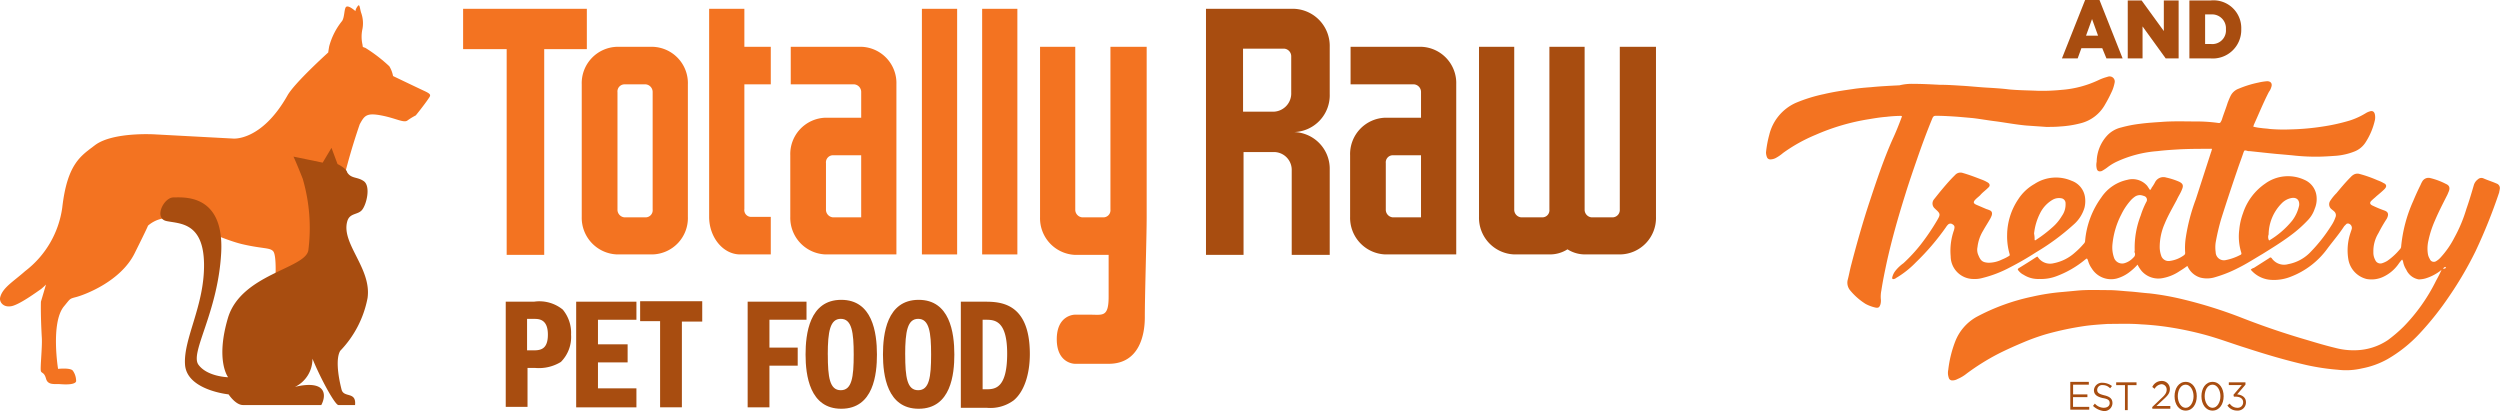
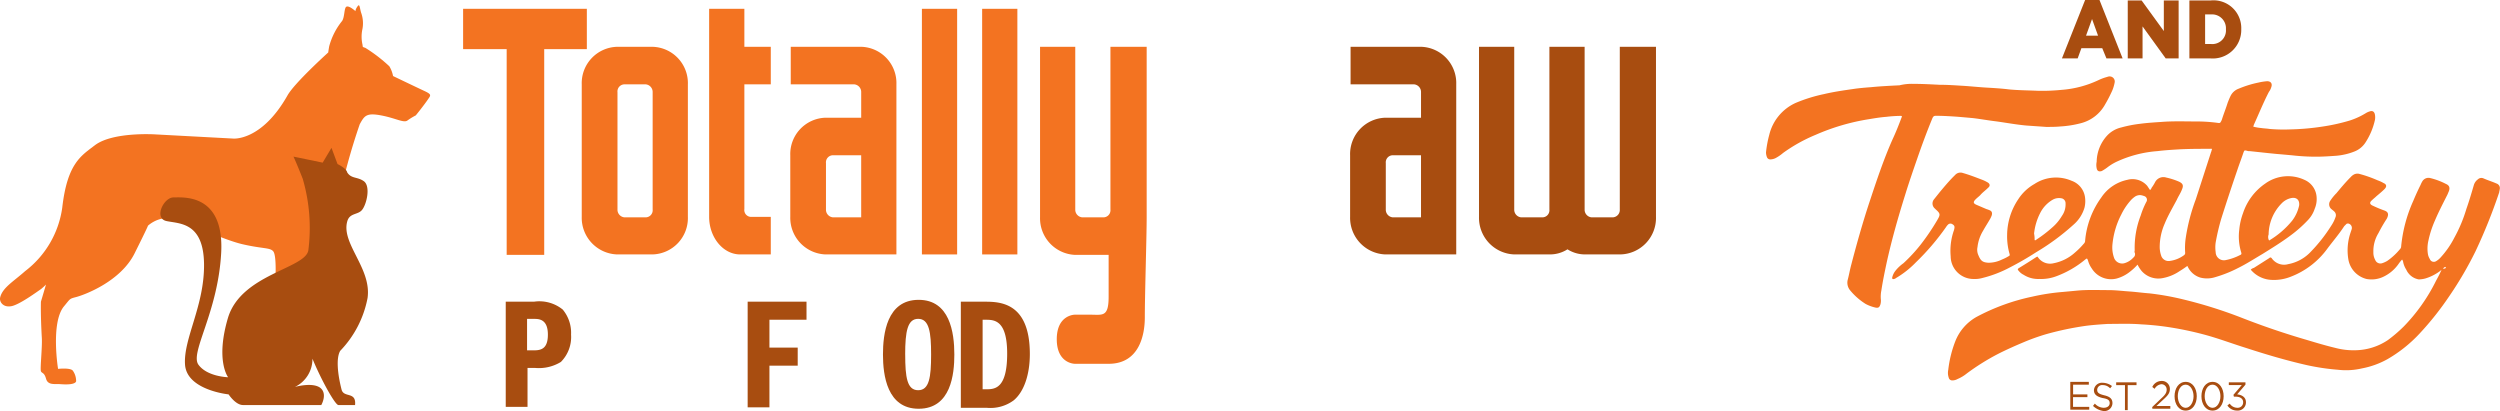
<svg xmlns="http://www.w3.org/2000/svg" viewBox="0 0 270.263 44.438">
  <defs>
    <style>
      .cls-1 {
        fill: #f37321;
      }

      .cls-2, .cls-3 {
        fill: #a84d10;
      }

      .cls-3 {
        fill-rule: evenodd;
      }
    </style>
  </defs>
  <g id="Group_91" data-name="Group 91" transform="translate(-0.07)">
    <path id="Path_321" data-name="Path 321" class="cls-1" d="M4.494,33.176s-.05,1.353.1,3.958c.05,1.052-.2,3.256-.1,3.557.1.25.351.1.551.8.2.751.952.551,1.553.6,1.9.15,1.7-.4,1.7-.4a1.917,1.917,0,0,0-.351-1.052c-.25-.351-1.6-.2-1.6-.2s-.8-4.91.6-6.713c.751-.9.6-.852,1.353-1.052.952-.25,4.81-1.7,6.313-4.709s1.453-3.006,1.453-3.006a3.362,3.362,0,0,1,2.956-.751c1.553.5,5.11,2.254,7.264,2.755s2.956.351,3.307.751c.4.4.25,3.006.25,3.006l-.751,12.074,6.663-10.421s.651-8.216.852-9.719a67.281,67.281,0,0,1,2.355-8.667c.5-.9.7-1.252,2.3-.952s2.455.852,2.856.551a6.868,6.868,0,0,1,.9-.551s.9-1.1,1.4-1.854c.25-.351.25-.451-.5-.8s-3.357-1.6-3.357-1.6a3.15,3.15,0,0,0-.4-1.052,16.413,16.413,0,0,0-2.605-2c-.351-.1-.25-.1-.3-.351a3.862,3.862,0,0,1,0-1.7,3.366,3.366,0,0,0-.15-1.753c-.15-.5-.15-1.052-.4-.651-.25.351-.2.5-.2.5s-.651-.6-.952-.5c-.3.05-.2,1.1-.5,1.553a7.39,7.39,0,0,0-1.4,2.755c-.1.6-.1.651-.1.651S31.9,9.529,31.147,10.882c-2.806,4.96-5.862,4.659-5.862,4.659l-8.417-.451s-4.559-.3-6.513,1.152C8.852,17.395,7.349,18.2,6.8,23.006A10.427,10.427,0,0,1,2.79,29.869c-1.3,1.152-2.455,1.8-2.705,2.856-.1.451.3,1.052,1.1.952.852-.05,3.056-1.7,3.307-1.854a7.349,7.349,0,0,0,.551-.5Z" transform="translate(0 -0.561)" />
    <path id="Path_322" data-name="Path 322" class="cls-1" d="M113.427,6.259h-4.659V28.5h-4.058V6.259H100V1.9h13.377V6.259Z" transform="translate(-49.866 -0.948)" />
    <path id="Path_323" data-name="Path 323" class="cls-1" d="M137.073,14.158V28.486a3.93,3.93,0,0,1-3.808,4.058h-3.858a3.961,3.961,0,0,1-3.808-4.058V14.158a3.93,3.93,0,0,1,3.808-4.058h3.858A3.93,3.93,0,0,1,137.073,14.158Zm-3.808.852a.829.829,0,0,0-.751-.852h-2.3a.767.767,0,0,0-.751.852V27.685a.829.829,0,0,0,.751.852h2.3a.767.767,0,0,0,.751-.852Z" transform="translate(-62.64 -5.04)" />
    <path id="Path_324" data-name="Path 324" class="cls-1" d="M157.659,24.395h2.1v4.058h-3.307c-1.854,0-3.357-1.854-3.357-4.058V1.9h3.808V6.008h2.856v4.058h-2.856V23.543A.74.74,0,0,0,157.659,24.395Z" transform="translate(-76.363 -0.948)" />
    <path id="Path_325" data-name="Path 325" class="cls-1" d="M182.073,14.158V32.545h-7.665a3.961,3.961,0,0,1-3.808-4.058V21.823a3.93,3.93,0,0,1,3.808-4.058h3.858V15.01a.829.829,0,0,0-.751-.852H170.65V10.1h7.665A3.922,3.922,0,0,1,182.073,14.158Zm-3.808,7.665h-3.056a.767.767,0,0,0-.751.852v5.01a.829.829,0,0,0,.751.852h3.056Z" transform="translate(-85.096 -5.04)" />
    <path id="Path_326" data-name="Path 326" class="cls-1" d="M202.808,28.453H199V1.9h3.808Z" transform="translate(-99.267 -0.948)" />
    <path id="Path_327" data-name="Path 327" class="cls-1" d="M215.808,28.453H212V1.9h3.808Z" transform="translate(-105.755 -0.948)" />
    <path id="Path_328" data-name="Path 328" class="cls-1" d="M236.023,10.1V28.486c0,2.254-.2,8.316-.2,10.872,0,1.8-.551,5.01-3.908,5.01h-3.657s-1.954,0-1.954-2.655,1.954-2.655,1.954-2.655h1.653c1.353,0,2,.3,2-1.954V32.595h-3.607a3.961,3.961,0,0,1-3.808-4.058V10.1h3.808V27.685a.829.829,0,0,0,.751.852h2.3a.767.767,0,0,0,.751-.852V10.1Z" transform="translate(-111.992 -5.04)" />
-     <path id="Path_329" data-name="Path 329" class="cls-2" d="M269.568,28.453V19.385a1.927,1.927,0,0,0-1.9-2h-3.307V28.5H260.3V1.9h9.519a4.015,4.015,0,0,1,3.858,4.108v5.11a3.982,3.982,0,0,1-3.858,4.108,3.97,3.97,0,0,1,3.858,4.058V28.5h-4.108Zm-5.26-15.431h3.307a1.972,1.972,0,0,0,1.9-2.054V7.06a.829.829,0,0,0-.751-.852h-4.459Z" transform="translate(-129.857 -0.948)" />
    <path id="Path_330" data-name="Path 330" class="cls-2" d="M302.873,14.158V32.545h-7.665a3.961,3.961,0,0,1-3.808-4.058V21.823a3.93,3.93,0,0,1,3.808-4.058h3.858V15.01a.829.829,0,0,0-.751-.852H291.45V10.1h7.665A3.922,3.922,0,0,1,302.873,14.158Zm-3.808,7.665h-3.056a.767.767,0,0,0-.751.852v5.01a.829.829,0,0,0,.751.852h3.056Z" transform="translate(-145.376 -5.04)" />
    <path id="Path_331" data-name="Path 331" class="cls-2" d="M338.338,10.1V28.486a3.938,3.938,0,0,1-3.858,4.058h-3.808a3.528,3.528,0,0,1-1.9-.551,3.528,3.528,0,0,1-1.9.551h-3.858a3.961,3.961,0,0,1-3.808-4.058V10.1h3.808V27.685a.829.829,0,0,0,.751.852h2.3a.767.767,0,0,0,.751-.852V10.1h3.808V27.685a.829.829,0,0,0,.751.852h2.3a.8.8,0,0,0,.751-.852V10.1Z" transform="translate(-159.248 -5.04)" />
    <g id="Group_87" data-name="Group 87" transform="translate(54.743 32.414)">
      <path id="Path_332" data-name="Path 332" class="cls-2" d="M112.256,65.1a4.007,4.007,0,0,1,3.106.852,3.922,3.922,0,0,1,.9,2.705,3.818,3.818,0,0,1-1.1,2.956,4.546,4.546,0,0,1-2.755.651h-.852v4.208H109.2V65.1Zm-.751,1.854V70.36h.751c.8,0,1.5-.2,1.5-1.7,0-1.7-1-1.7-1.5-1.7Z" transform="translate(-109.2 -64.9)" />
-       <path id="Path_333" data-name="Path 333" class="cls-2" d="M130.913,65.1v1.954h-4.158v2.655h3.206v1.954h-3.206v2.806h4.158v2.054H124.4V65.1Z" transform="translate(-116.785 -64.9)" />
-       <path id="Path_334" data-name="Path 334" class="cls-2" d="M144.913,65.05V67.2h-2.2v9.268h-2.355V67.154H138.2V65h6.713Z" transform="translate(-123.671 -64.85)" />
      <path id="Path_335" data-name="Path 335" class="cls-2" d="M167.763,65.1v1.954h-4.008V70.06h3.056v1.954h-3.056v4.509H161.4V65.1Z" transform="translate(-135.248 -64.9)" />
-       <path id="Path_336" data-name="Path 336" class="cls-2" d="M181.615,70.612c0,2.1-.351,5.862-3.858,5.862-3.407,0-3.858-3.607-3.858-5.862,0-2.2.4-5.912,3.858-5.912C181.114,64.7,181.615,68.207,181.615,70.612Zm-5.311,0c0,2.455.2,3.858,1.4,3.858s1.4-1.4,1.4-3.858c0-2.4-.2-3.858-1.4-3.858C176.555,66.754,176.3,68.107,176.3,70.612Z" transform="translate(-141.486 -64.7)" />
      <path id="Path_337" data-name="Path 337" class="cls-2" d="M198.315,70.612c0,2.1-.351,5.862-3.858,5.862-3.407,0-3.858-3.607-3.858-5.862,0-2.2.4-5.912,3.858-5.912C197.814,64.7,198.315,68.207,198.315,70.612Zm-5.311,0c0,2.455.2,3.858,1.4,3.858s1.4-1.4,1.4-3.858c0-2.4-.2-3.858-1.4-3.858C193.255,66.754,193,68.107,193,70.612Z" transform="translate(-149.819 -64.7)" />
      <path id="Path_338" data-name="Path 338" class="cls-2" d="M207.4,65.1h2.5c1.653,0,4.96,0,4.96,5.661,0,2.154-.6,4.058-1.753,5.01a4.24,4.24,0,0,1-2.906.8H207.4Zm2.355,9.469h.4c.952,0,2.254-.1,2.254-3.858,0-3.507-1.3-3.657-2.254-3.657h-.4Z" transform="translate(-158.202 -64.9)" />
    </g>
    <path id="Path_339" data-name="Path 339" class="cls-3" d="M53.827,33.653,53.175,31.9l-.952,1.6-3.156-.651s.351.751,1,2.4a18.982,18.982,0,0,1,.6,7.765c-.4,1.954-7.214,2.555-8.667,7.214C40.6,54.9,42,56.7,42,56.7s-2.254-.05-3.206-1.353,2.1-5.611,2.455-12.074-4.108-6.012-5.16-6.012-2.154,2.254-.751,2.555,4.008.1,4.058,4.659c.05,4.509-2.254,8.066-2.054,10.872.2,2.755,4.709,3.206,4.709,3.206s.751,1.152,1.553,1.152h8.467s.7-1.2-.1-1.854c-.852-.651-2.755-.1-2.755-.1a3.35,3.35,0,0,0,1.9-3.056c.952,2.3,2.455,5.01,2.806,5.01h1.8c.15-1.5-1.2-.751-1.453-1.653-.451-1.753-.6-3.457-.15-4.208a11.259,11.259,0,0,0,2.956-5.711c.451-3.206-2.856-5.862-2.2-8.266.25-.952,1.152-.7,1.6-1.252.5-.6.952-2.555.2-3.106-.7-.5-1.353-.25-1.8-.952C54.779,34.1,53.827,33.653,53.827,33.653Z" transform="translate(-17.269 -15.918)" />
    <g id="Group_88" data-name="Group 88" transform="translate(190.963 8.266)">
      <path id="Path_340" data-name="Path 340" class="cls-1" d="M474.224,47.55a.312.312,0,0,0-.251.15,5.06,5.06,0,0,1-1.954,1.1,2.957,2.957,0,0,1-.7.1,1.821,1.821,0,0,1-1.353-1.052,2.426,2.426,0,0,1-.351-.9c0-.05-.05-.1-.1-.2a4.381,4.381,0,0,0-.4.5,4.152,4.152,0,0,1-1.6,1.353,2.963,2.963,0,0,1-1.854.25,2.642,2.642,0,0,1-1.954-2.1,5.947,5.947,0,0,1,.2-2.806l.15-.451a.484.484,0,0,0-.25-.6.319.319,0,0,0-.3,0l-.25.25c-.551.852-1.2,1.6-1.8,2.4a8.763,8.763,0,0,1-3.958,3.056,4.9,4.9,0,0,1-2.1.351,3.105,3.105,0,0,1-2.154-1l-.05-.05a.049.049,0,0,0-.05-.05.807.807,0,0,1,.351-.2l1.653-1.052c.1-.1.2-.1.3.05a1.621,1.621,0,0,0,1.753.6,4.451,4.451,0,0,0,2.455-1.353,16.991,16.991,0,0,0,2.2-2.806,3.794,3.794,0,0,0,.451-.9.547.547,0,0,0-.15-.651c-.1-.1-.25-.2-.351-.3a.677.677,0,0,1-.05-.852,5.058,5.058,0,0,1,.651-.8c.5-.6,1-1.2,1.553-1.753a1.329,1.329,0,0,1,.3-.25.82.82,0,0,1,.6-.1,13.543,13.543,0,0,1,2,.7,3.776,3.776,0,0,1,.651.3c.351.15.351.4.1.651s-.551.5-.852.751c-.15.15-.351.3-.5.451-.3.25-.25.451.1.6a12.232,12.232,0,0,0,1.2.5c.451.15.551.4.3.9a15.708,15.708,0,0,0-.9,1.553,3.727,3.727,0,0,0-.551,2.054,1.646,1.646,0,0,0,.2.852.6.6,0,0,0,.751.351,2.684,2.684,0,0,0,.551-.25,6.882,6.882,0,0,0,1.4-1.3.383.383,0,0,0,.1-.25,15.508,15.508,0,0,1,1.3-4.91c.251-.6.5-1.152.8-1.753a2.975,2.975,0,0,1,.2-.4.773.773,0,0,1,.8-.351,7.4,7.4,0,0,1,1.753.651c.351.15.451.4.3.8-.05.1-.1.25-.15.351-.451.9-.952,1.854-1.353,2.806a10.833,10.833,0,0,0-.7,2.154,3.8,3.8,0,0,0-.05,1.5,1.5,1.5,0,0,0,.2.5.459.459,0,0,0,.651.25,1.961,1.961,0,0,0,.5-.4,9.706,9.706,0,0,0,1.5-2.154,15.611,15.611,0,0,0,1.3-3.106c.3-.852.551-1.7.8-2.555a1.192,1.192,0,0,1,.451-.651.546.546,0,0,1,.6-.1c.451.2.952.351,1.4.551a.527.527,0,0,1,.351.651c0,.1-.05.2-.05.3a58.135,58.135,0,0,1-2.555,6.363,38.775,38.775,0,0,1-2.806,4.81,32.592,32.592,0,0,1-3.256,4.108,14.94,14.94,0,0,1-3.457,2.755,9.106,9.106,0,0,1-2.755,1,7.548,7.548,0,0,1-2.605.15,24.633,24.633,0,0,1-3.357-.5c-2.2-.5-4.409-1.152-6.563-1.854-1.453-.451-2.906-1-4.359-1.4a35.578,35.578,0,0,0-4.008-.852,29.533,29.533,0,0,0-2.956-.3c-1.2-.1-2.4-.05-3.607-.05-.8.05-1.553.1-2.355.2a32.962,32.962,0,0,0-4.309.9,22.983,22.983,0,0,0-2.4.852c-.952.4-1.854.8-2.755,1.252a24.831,24.831,0,0,0-3.457,2.154,4.1,4.1,0,0,1-1,.6,1.142,1.142,0,0,1-.551.15.381.381,0,0,1-.4-.3,1.613,1.613,0,0,1-.05-.852,12.408,12.408,0,0,1,.751-3.056,5.207,5.207,0,0,1,2.3-2.655,22.616,22.616,0,0,1,6.062-2.2,23.2,23.2,0,0,1,3.256-.5c.551-.05,1.1-.1,1.6-.15,1.1-.1,2.254-.05,3.357-.05.751,0,1.553.1,2.3.15.7.05,1.4.15,2.1.2a29.373,29.373,0,0,1,3.657.651,49.211,49.211,0,0,1,6.363,2q3.457,1.353,7.064,2.4c1,.3,2,.6,3.056.852a7.558,7.558,0,0,0,2.1.25,6.475,6.475,0,0,0,3.557-1.1,15.388,15.388,0,0,0,1.7-1.453,19.323,19.323,0,0,0,3.507-4.96c.251-.451.451-.852.651-1.3C474.174,47.751,474.274,47.7,474.224,47.55Zm.05-.1Z" transform="translate(-400.728 -26.96)" />
      <path id="Path_341" data-name="Path 341" class="cls-1" d="M453.912,37.389a10.729,10.729,0,0,1-.952.651,4.768,4.768,0,0,1-1.8.751,2.409,2.409,0,0,1-2.3-.751,3.359,3.359,0,0,1-.451-.7,5.7,5.7,0,0,1-.8.751,4.023,4.023,0,0,1-1.453.751,2.457,2.457,0,0,1-2.705-1.1,2.658,2.658,0,0,1-.4-.852c-.1-.25-.1-.25-.3-.1a10.723,10.723,0,0,1-3.106,1.8,4.652,4.652,0,0,1-1.854.3,2.906,2.906,0,0,1-1.7-.451,1.566,1.566,0,0,1-.551-.451c-.1-.1-.1-.15,0-.25.651-.4,1.3-.8,1.9-1.2.1-.05.15-.1.2,0a1.577,1.577,0,0,0,1.7.651,4.79,4.79,0,0,0,2.3-1.152,8.541,8.541,0,0,0,.952-.952.455.455,0,0,0,.15-.351,9.335,9.335,0,0,1,1.753-4.659,4.477,4.477,0,0,1,2.806-1.9,2.1,2.1,0,0,1,2.154.651l.3.451c.15-.1.15-.25.25-.351a4.41,4.41,0,0,0,.3-.5,1.013,1.013,0,0,1,1.2-.5,7.6,7.6,0,0,1,1.4.451c.4.2.5.4.3.852-.15.4-.4.751-.551,1.1-.451.852-.952,1.7-1.3,2.555a6.325,6.325,0,0,0-.551,2.555,2.837,2.837,0,0,0,.15.9.833.833,0,0,0,.952.6,3.288,3.288,0,0,0,1.5-.6.3.3,0,0,0,.15-.3,7.547,7.547,0,0,1,.05-1.5,20.462,20.462,0,0,1,1.1-4.258l1.653-5.11c.05-.1.05-.2.1-.3-.05-.1-.15-.05-.2-.05-1.052,0-2.1,0-3.206.05-.852.05-1.7.1-2.5.2a12.713,12.713,0,0,0-4.309,1.1,5.454,5.454,0,0,0-1.152.7,5.282,5.282,0,0,1-.551.351c-.3.1-.5,0-.551-.3a1.654,1.654,0,0,1,0-.7,4.286,4.286,0,0,1,1.152-2.856,3.027,3.027,0,0,1,1.5-.852,13.544,13.544,0,0,1,2.054-.4c.751-.1,1.553-.15,2.3-.2,1.253-.1,2.555-.05,3.808-.05a17.041,17.041,0,0,1,2.254.15c.3.05.3,0,.451-.3.2-.651.451-1.252.651-1.9.1-.25.2-.5.3-.7a1.575,1.575,0,0,1,.9-.8,11.288,11.288,0,0,1,2.1-.651,6.264,6.264,0,0,1,.952-.15c.4,0,.6.25.451.651a1.567,1.567,0,0,1-.251.5c-.6,1.152-1.1,2.4-1.653,3.607a.184.184,0,0,1-.05.15,5.062,5.062,0,0,0,.852.15c.3.05.6.05.9.1a17.7,17.7,0,0,0,2.3.05,26.068,26.068,0,0,0,3.407-.3,20.832,20.832,0,0,0,2.956-.651,7.9,7.9,0,0,0,1.753-.8,1.779,1.779,0,0,1,.451-.2c.3-.1.5.05.551.4a1.679,1.679,0,0,1,0,.5,7.4,7.4,0,0,1-1.052,2.5,2.5,2.5,0,0,1-1.2.952,6.9,6.9,0,0,1-1.954.451c-.7.05-1.453.1-2.154.1a22.71,22.71,0,0,1-2.605-.15c-.551-.05-1.1-.1-1.7-.15-.5-.05-1-.1-1.453-.15s-.952-.1-1.4-.15a.853.853,0,0,1-.351-.05c-.251-.05-.251-.05-.351.2-.2.6-.451,1.252-.651,1.854-.6,1.753-1.2,3.557-1.753,5.311a23.573,23.573,0,0,0-.6,2.555,3.7,3.7,0,0,0,0,1.052.892.892,0,0,0,1.1.852,5.745,5.745,0,0,0,1.553-.551c.15-.05.15-.15.1-.3a5.85,5.85,0,0,1-.2-2.455,6.867,6.867,0,0,1,.4-1.753,6.236,6.236,0,0,1,2.4-3.206,4.2,4.2,0,0,1,4.258-.4,2.172,2.172,0,0,1,1.3,1.854,2.644,2.644,0,0,1-.2,1.252,3.225,3.225,0,0,1-.751,1.252,13.747,13.747,0,0,1-1.8,1.6c-1,.751-2.054,1.4-3.106,2.054-.852.5-1.7,1.052-2.605,1.5a13.758,13.758,0,0,1-2.5,1,2.911,2.911,0,0,1-1.6.05,2.2,2.2,0,0,1-1.353-1.152c-.05-.1-.1-.15-.1-.25C453.962,37.44,453.912,37.44,453.912,37.389Zm-5.21-7.565a1.01,1.01,0,0,0-.551.15,2.626,2.626,0,0,0-.551.5,6.592,6.592,0,0,0-.952,1.453,8.812,8.812,0,0,0-.952,3.206,3.367,3.367,0,0,0,.15,1.4.928.928,0,0,0,1.152.651,2.075,2.075,0,0,0,.952-.6.455.455,0,0,0,.15-.551c-.05-.05,0-.15,0-.25a9.587,9.587,0,0,1,.651-3.757,8.914,8.914,0,0,1,.6-1.453.422.422,0,0,0-.251-.651A1.548,1.548,0,0,0,448.7,29.824Zm13.928,4.91a9.374,9.374,0,0,0,2.5-2.154,4.13,4.13,0,0,0,.751-1.653c.05-.551-.25-.852-.751-.8a1.985,1.985,0,0,0-1.152.6,4.867,4.867,0,0,0-1.4,3.357A.759.759,0,0,0,462.629,34.734Z" transform="translate(-408.221 -16.999)" />
      <path id="Path_342" data-name="Path 342" class="cls-1" d="M397.032,17.3c.952,0,1.9.05,2.856.1.8,0,1.553.05,2.355.1.9.05,1.8.15,2.655.2s1.7.1,2.5.2c1.052.1,2.1.1,3.156.15a20.943,20.943,0,0,0,2.5-.1,11.318,11.318,0,0,0,4.008-1.052,5.342,5.342,0,0,1,.952-.351.635.635,0,0,1,.3-.05.549.549,0,0,1,.5.651,4.229,4.229,0,0,1-.251.852,15.088,15.088,0,0,1-.8,1.553,4.164,4.164,0,0,1-2.605,2,11.216,11.216,0,0,1-2.2.351c-.5.05-1.052.05-1.553.05-.7-.05-1.453-.1-2.154-.15-1.1-.1-2.154-.3-3.256-.451-.852-.1-1.653-.25-2.5-.351-.551-.05-1.1-.1-1.7-.15-.751-.05-1.553-.1-2.3-.1-.2,0-.3.05-.4.3-.6,1.453-1.152,2.956-1.653,4.409-.451,1.3-.9,2.605-1.3,3.908-.751,2.4-1.453,4.86-2,7.365-.2.952-.4,1.9-.551,2.906a3.371,3.371,0,0,0-.05,1,1.545,1.545,0,0,1-.05.5c-.1.3-.2.4-.5.351a4.141,4.141,0,0,1-1.1-.4,6.936,6.936,0,0,1-1.7-1.5,1.294,1.294,0,0,1-.25-1.052c.15-.551.25-1.152.4-1.7.6-2.3,1.252-4.609,2-6.864s1.5-4.509,2.455-6.663c.351-.751.651-1.5.952-2.3.1-.25.1-.25-.15-.25a14.153,14.153,0,0,0-1.453.1c-.651.05-1.252.15-1.854.25a23.471,23.471,0,0,0-5.812,1.7,17.311,17.311,0,0,0-3.507,1.954,4.54,4.54,0,0,1-.8.551,1.334,1.334,0,0,1-.6.15.377.377,0,0,1-.351-.25,1.482,1.482,0,0,1-.1-.5,11.627,11.627,0,0,1,.351-1.9,5.1,5.1,0,0,1,2.856-3.457,16.6,16.6,0,0,1,3.056-.952c1.052-.25,2.1-.4,3.156-.551.651-.1,1.3-.15,1.954-.2,1-.1,2.054-.15,3.056-.2A5.457,5.457,0,0,1,397.032,17.3Z" transform="translate(-381.1 -16.5)" />
      <path id="Path_343" data-name="Path 343" class="cls-1" d="M417.2,48.734a2.468,2.468,0,0,1-2.505-2.455,6.673,6.673,0,0,1,.351-2.806c.1-.351.1-.5-.15-.651a.376.376,0,0,0-.451,0,1.328,1.328,0,0,0-.25.3,26.158,26.158,0,0,1-3.256,3.808,10.086,10.086,0,0,1-2.154,1.7.38.38,0,0,1-.2.1c-.15.05-.251,0-.2-.2a1.851,1.851,0,0,1,.351-.7,4.266,4.266,0,0,1,.852-.8,17.573,17.573,0,0,0,1.854-2,24.7,24.7,0,0,0,1.8-2.655c.351-.6.351-.7-.15-1.152l-.1-.1a.71.71,0,0,1-.1-1l.6-.751c.5-.6,1-1.2,1.553-1.753l.15-.15a.779.779,0,0,1,.8-.2c.7.2,1.353.451,2,.7a3.777,3.777,0,0,1,.651.3c.3.15.351.4.1.6-.3.3-.6.5-.852.8-.15.15-.351.3-.5.451-.3.3-.25.451.1.6l1.052.451a3.45,3.45,0,0,1,.4.15c.2.1.25.25.2.5a2.443,2.443,0,0,1-.15.351c-.25.451-.551.9-.8,1.353a4.3,4.3,0,0,0-.6,1.753,1.415,1.415,0,0,0,.1.9c.25.6.451.751,1.052.8a3.3,3.3,0,0,0,1.5-.351,4.581,4.581,0,0,0,.7-.351c.15-.05.15-.15.1-.3a6.874,6.874,0,0,1-.25-2,7.02,7.02,0,0,1,1.2-3.858,5.03,5.03,0,0,1,1.754-1.653,4.232,4.232,0,0,1,4.008-.351,2.2,2.2,0,0,1,1.453,1.753,2.981,2.981,0,0,1-.05,1.152,3.86,3.86,0,0,1-1.2,1.854,25.027,25.027,0,0,1-4.008,2.956,32.479,32.479,0,0,1-2.856,1.653,12.855,12.855,0,0,1-3.006,1.152A2.928,2.928,0,0,1,417.2,48.734Zm6.563-4.208c.1.05.15,0,.2-.05a13.949,13.949,0,0,0,1.7-1.3,5,5,0,0,0,1.052-1.252,2.154,2.154,0,0,0,.4-1.353.543.543,0,0,0-.4-.551,1.389,1.389,0,0,0-1,.15,3.455,3.455,0,0,0-1.353,1.453,6.276,6.276,0,0,0-.651,2.2A3.08,3.08,0,0,1,423.768,44.525Z" transform="translate(-394.71 -26.84)" />
    </g>
    <g id="Group_89" data-name="Group 89" transform="translate(222.977)">
      <path id="Path_344" data-name="Path 344" class="cls-2" d="M447.505,0h1.553l2.5,6.313H449.81l-.451-1.1H447.1l-.4,1.1H445Zm1.4,3.858-.651-1.8-.651,1.8Z" transform="translate(-445)" />
      <path id="Path_345" data-name="Path 345" class="cls-2" d="M459.2.1h1.5l2.4,3.307V.1h1.6V6.362h-1.4l-2.5-3.457V6.362h-1.6Z" transform="translate(-452.086 -0.05)" />
      <path id="Path_346" data-name="Path 346" class="cls-2" d="M472.55.1H474.8a3,3,0,0,1,3.307,3.106h0a3.081,3.081,0,0,1-3.357,3.156H472.5V.1Zm2.3,4.709a1.474,1.474,0,0,0,1.6-1.6h0a1.5,1.5,0,0,0-1.6-1.6H474.2V4.809Z" transform="translate(-458.723 -0.05)" />
    </g>
    <g id="Group_90" data-name="Group 90" transform="translate(223.829 41.182)">
      <path id="Path_347" data-name="Path 347" class="cls-2" d="M446.7,82.4h2.054v.3h-1.7v1.052H448.6v.3h-1.553v1.052H448.8v.3H446.75V82.4Z" transform="translate(-446.7 -82.3)" />
      <path id="Path_348" data-name="Path 348" class="cls-2" d="M451.7,85.1l.2-.25a1.313,1.313,0,0,0,.952.451c.4,0,.651-.2.651-.5h0c0-.3-.15-.451-.751-.551-.651-.15-.952-.4-.952-.852h0a.866.866,0,0,1,.952-.8,1.731,1.731,0,0,1,1,.351l-.2.251a1.067,1.067,0,0,0-.8-.351.532.532,0,0,0-.6.5h0c0,.3.15.451.751.6.651.15.9.4.9.852h0a.872.872,0,0,1-.952.852A2.07,2.07,0,0,1,451.7,85.1Z" transform="translate(-449.195 -82.4)" />
      <path id="Path_349" data-name="Path 349" class="cls-2" d="M457.652,82.8H456.7v-.3h2.2v.3h-.952v2.705h-.3Z" transform="translate(-451.69 -82.35)" />
      <path id="Path_350" data-name="Path 350" class="cls-2" d="M464.4,85.056l1-.952c.451-.4.6-.651.6-.952a.569.569,0,0,0-.551-.6.943.943,0,0,0-.751.5l-.25-.2a1.1,1.1,0,0,1,1-.651.857.857,0,0,1,.9.852h0c0,.451-.2.7-.7,1.152l-.751.7h1.5v.3H464.45v-.15Z" transform="translate(-455.532 -82.2)" />
      <path id="Path_351" data-name="Path 351" class="cls-2" d="M469.3,83.953h0c0-.852.451-1.553,1.2-1.553s1.2.7,1.2,1.553h0c0,.852-.451,1.553-1.2,1.553S469.3,84.8,469.3,83.953Zm2.054,0h0c0-.651-.351-1.252-.852-1.252-.551,0-.852.6-.852,1.252h0c0,.651.351,1.252.852,1.252S471.354,84.6,471.354,83.953Z" transform="translate(-457.978 -82.3)" />
      <path id="Path_352" data-name="Path 352" class="cls-2" d="M475.1,83.953h0c0-.852.451-1.553,1.2-1.553s1.2.7,1.2,1.553h0c0,.852-.451,1.553-1.2,1.553S475.1,84.8,475.1,83.953Zm2.054,0h0c0-.651-.351-1.252-.852-1.252-.551,0-.852.6-.852,1.252h0c0,.651.351,1.252.852,1.252S477.154,84.6,477.154,83.953Z" transform="translate(-460.872 -82.3)" />
      <path id="Path_353" data-name="Path 353" class="cls-2" d="M480.7,85l.251-.2a.984.984,0,0,0,.852.451.579.579,0,0,0,.6-.6h0c0-.4-.351-.6-.8-.6h-.2l-.05-.2.9-1.052h-1.4v-.3h1.8v.25l-.9,1.052c.5.05.952.3.952.852h0a.882.882,0,0,1-.952.9A1.228,1.228,0,0,1,480.7,85Z" transform="translate(-463.666 -82.35)" />
    </g>
  </g>
</svg>